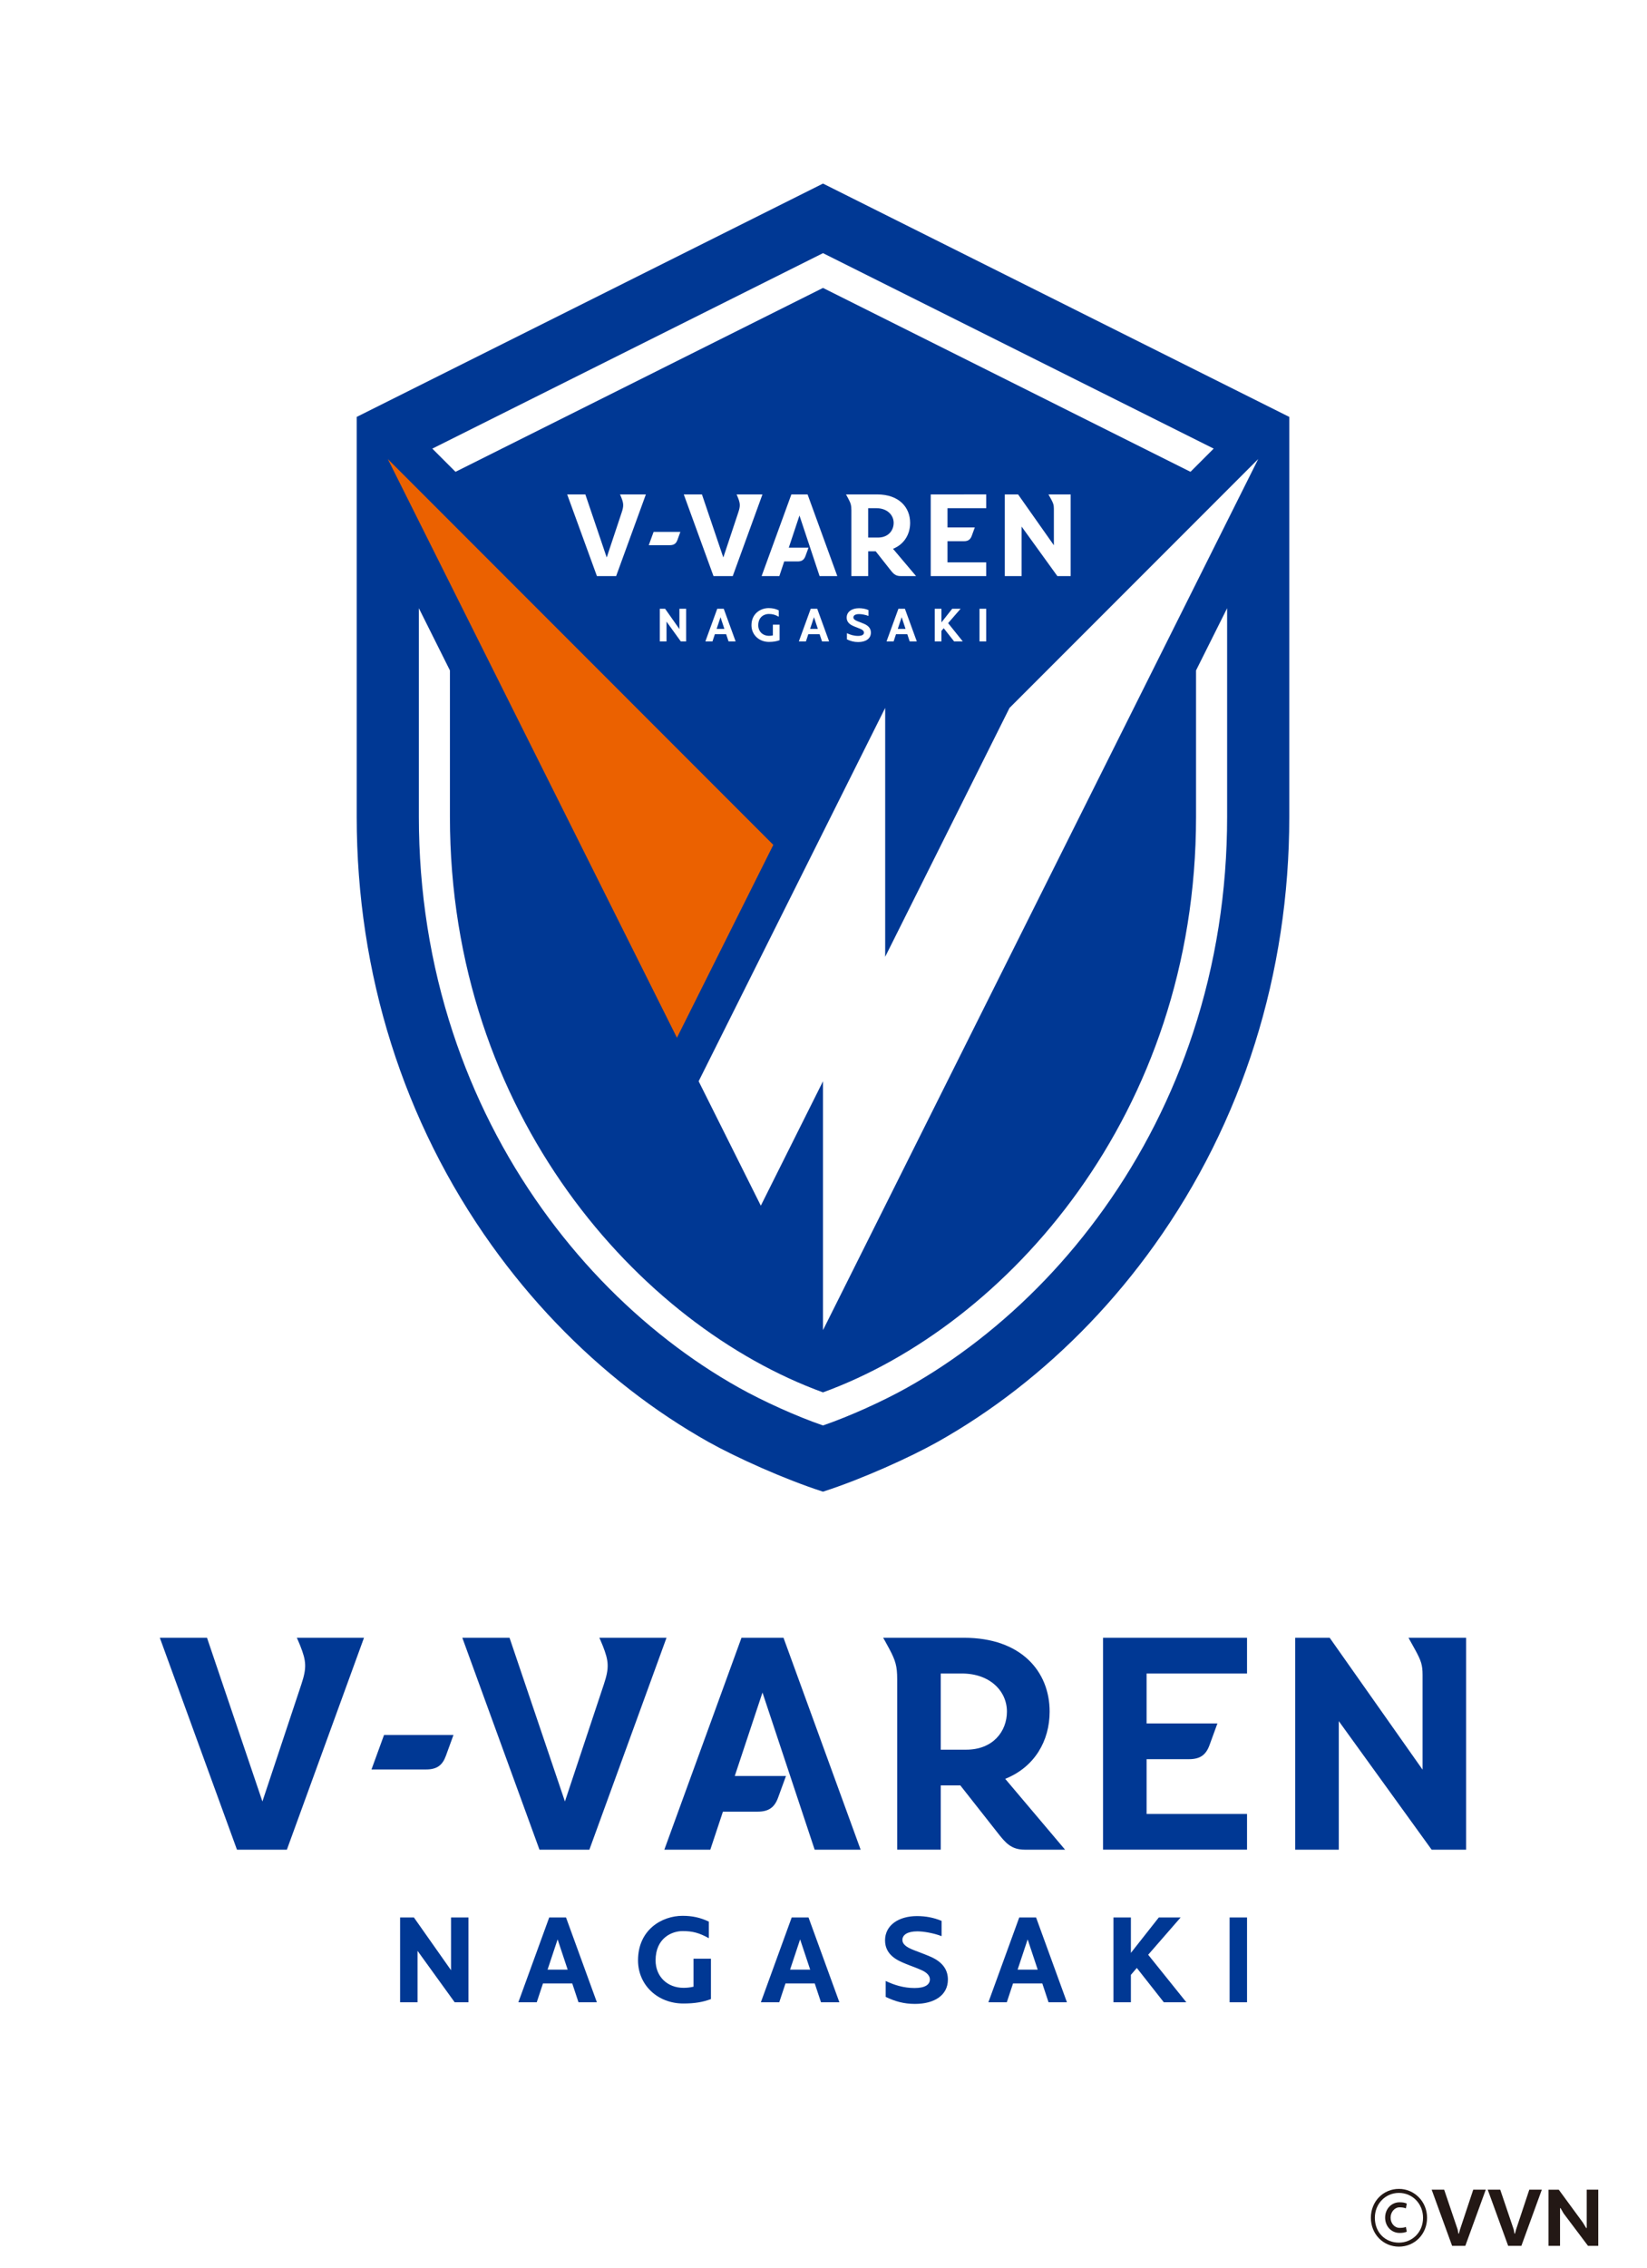
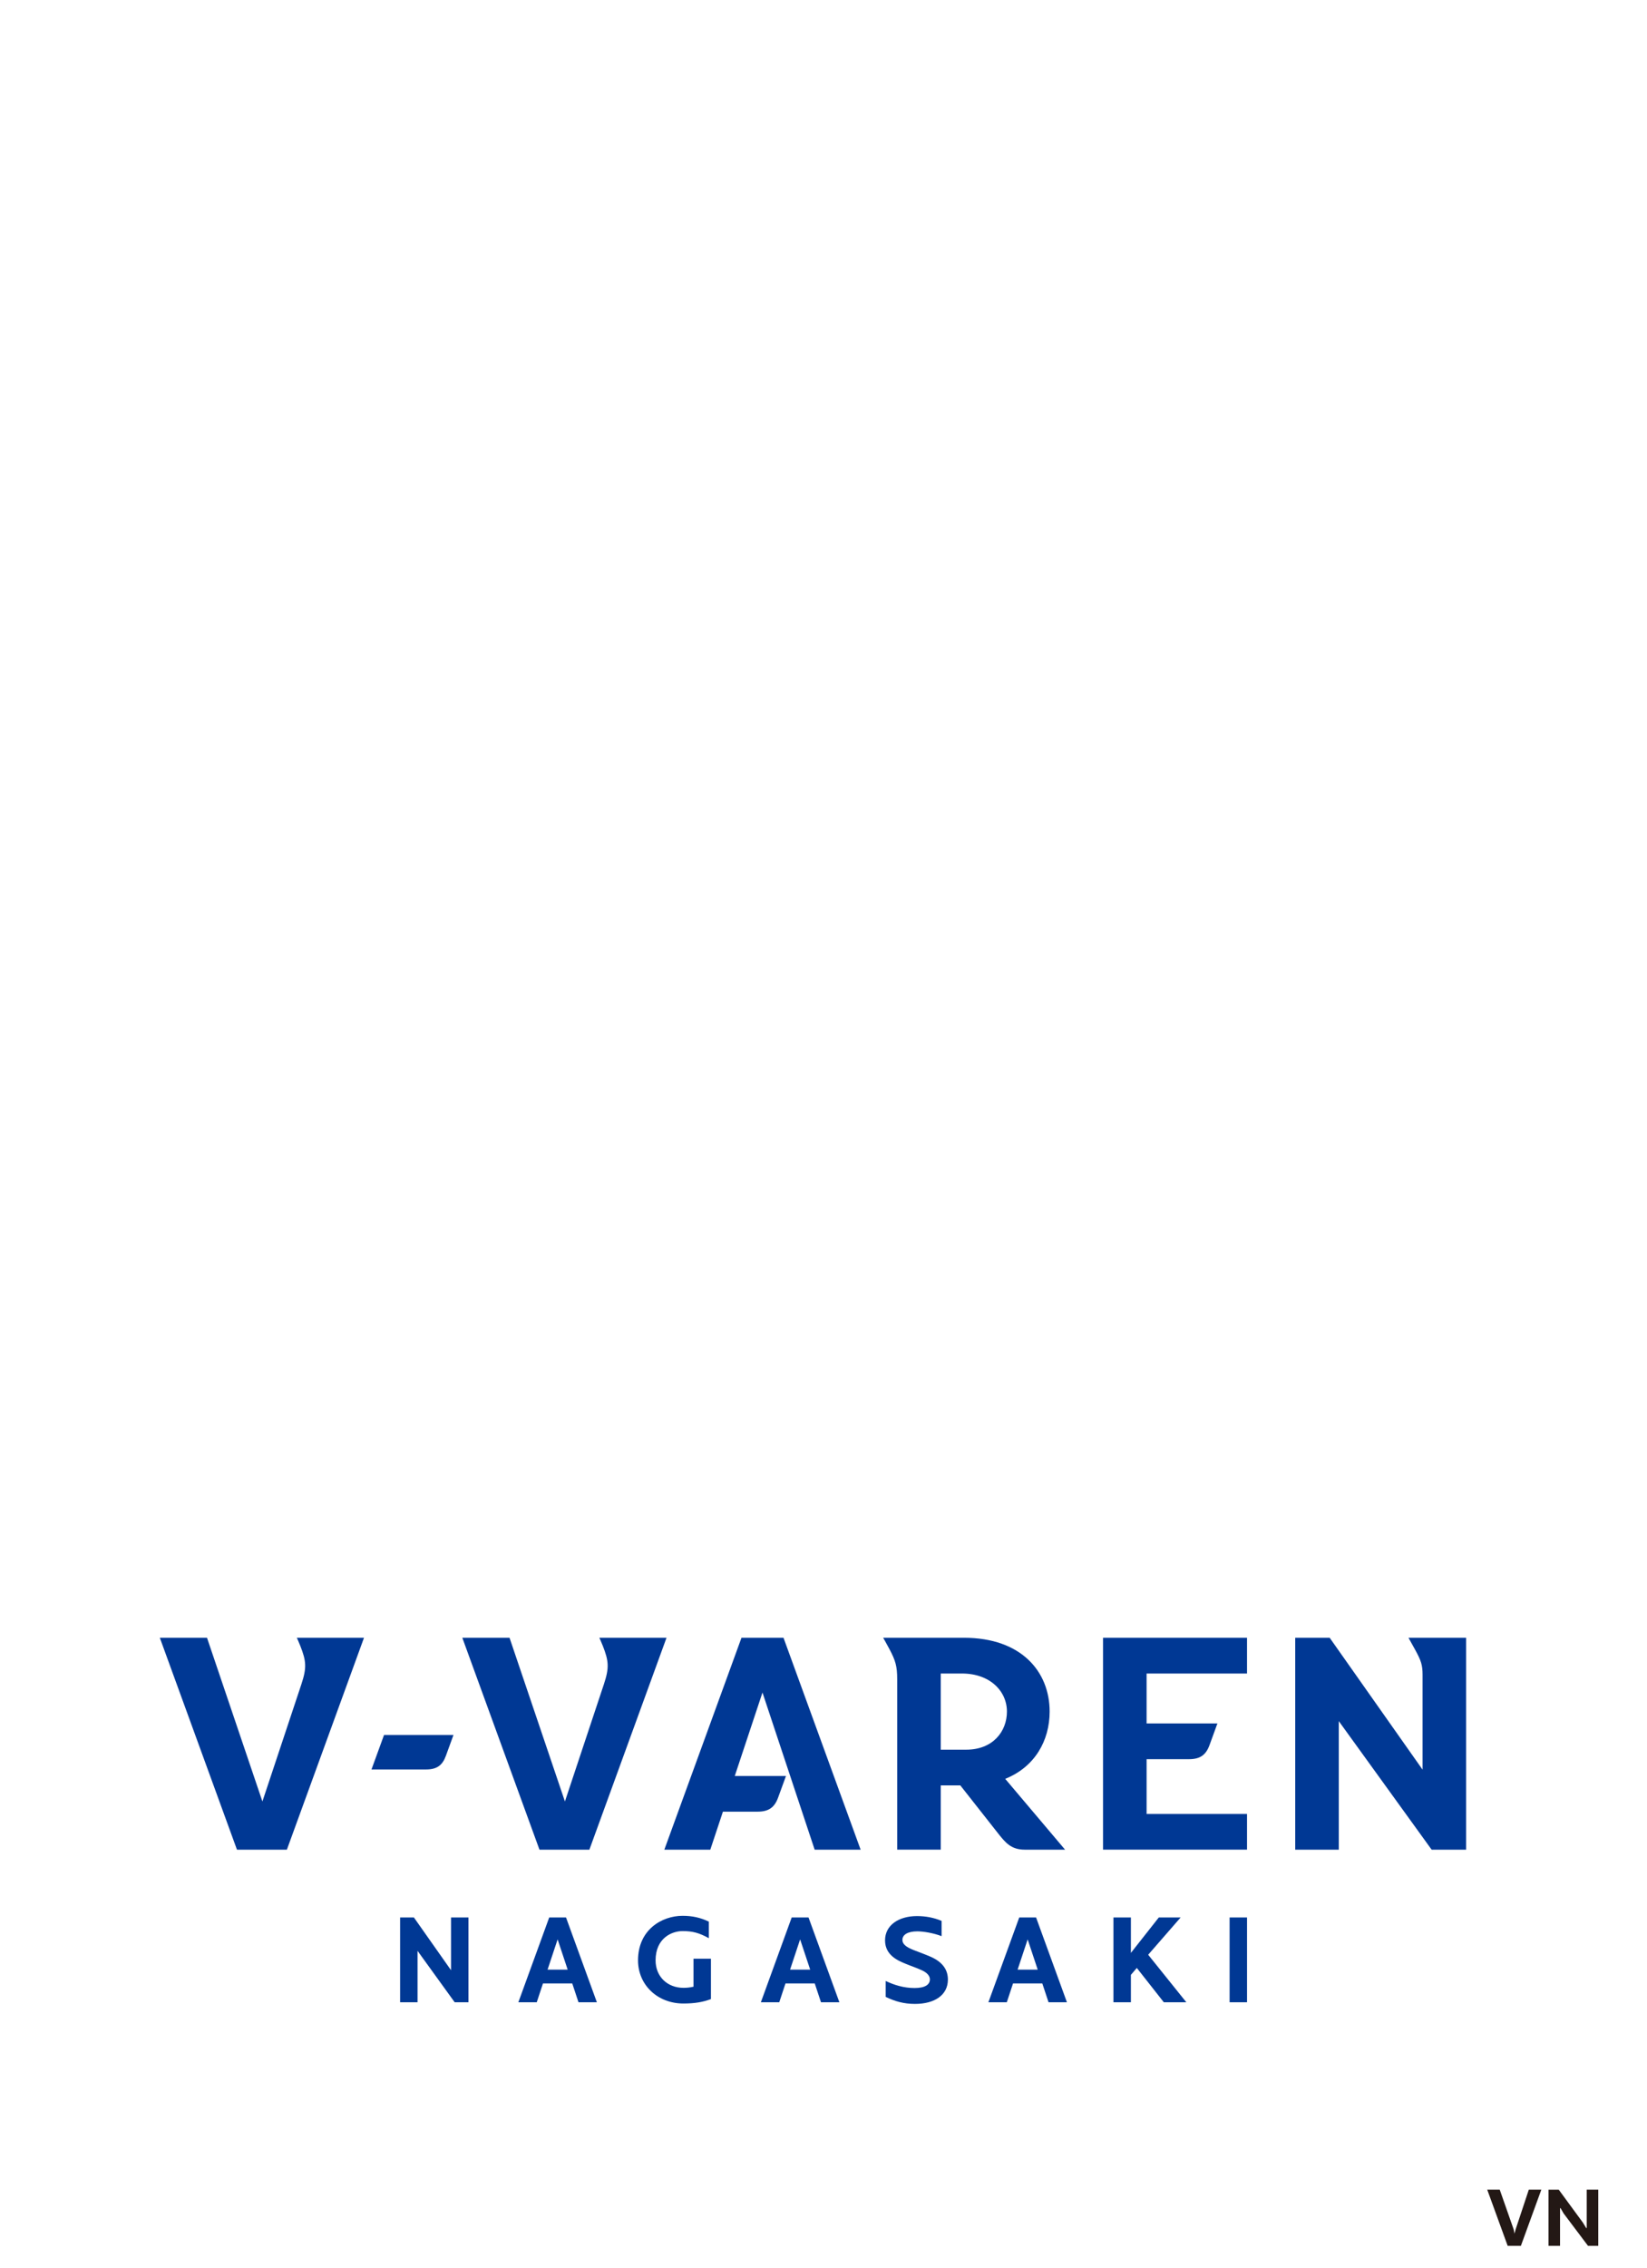
<svg xmlns="http://www.w3.org/2000/svg" version="1.1" id="レイヤー_1" x="0px" y="0px" width="143.762px" height="197.838px" viewBox="0 0 143.762 197.838" enable-background="new 0 0 143.762 197.838" xml:space="preserve">
  <g>
-     <rect fill="#FFFFFF" width="143.762" height="197.838" />
    <g>
      <g>
-         <path fill="#003894" d="M71.837,130.105c3.386-1.088,7.626-3.01,9.979-4.328c2.354-1.319,4.664-2.854,6.862-4.559     c4.566-3.546,8.627-7.783,12.071-12.596c7.713-10.779,11.789-23.705,11.789-37.381V36.363L71.837,16.012L31.136,36.363v34.879     c0,13.676,4.076,26.602,11.788,37.381c3.445,4.813,7.506,9.05,12.072,12.596c2.197,1.705,4.507,3.239,6.861,4.559     C64.213,127.096,68.453,129.018,71.837,130.105z" />
-       </g>
+         </g>
      <g>
        <polygon fill="#FFFFFF" points="71.837,25.113 103.914,41.152 105.938,39.129 71.837,22.08 37.737,39.129 39.76,41.152    " />
        <path fill="#FFFFFF" d="M107.112,53.049l-2.713,5.426v12.768c0,25.953-16.532,44.365-32.563,50.201     c-16.03-5.836-32.563-24.248-32.563-50.201V58.475l-2.712-5.426v18.193c0,6.504,0.998,12.838,2.97,18.82     c1.818,5.521,4.444,10.706,7.806,15.402c3.139,4.388,6.834,8.244,10.984,11.465c1.986,1.543,4.068,2.926,6.188,4.111     c2.1,1.175,5.029,2.502,7.327,3.289c2.299-0.787,5.228-2.114,7.328-3.289c2.12-1.186,4.2-2.568,6.187-4.111     c4.15-3.221,7.846-7.077,10.984-11.465c3.363-4.696,5.988-9.881,7.807-15.402c1.971-5.982,2.97-12.316,2.97-18.82V53.049z" />
      </g>
      <g>
        <g>
-           <polygon fill="#EB6100" points="67.501,73.689 33.85,40.037 59.088,90.515     " />
-         </g>
+           </g>
        <g>
          <polygon fill="#FFFFFF" points="71.837,116.016 109.826,40.037 88.118,61.745 77.265,83.453 77.265,61.745 60.983,94.308       66.41,105.16 71.837,94.308     " />
        </g>
      </g>
      <path fill="#FFFFFF" d="M86.084,53.096v2.85h-0.586v-2.85H86.084z M59.305,54.869l-1.25-1.773h-0.463v2.85h0.586v-1.729    l1.248,1.729h0.465v-2.85h-0.586V54.869z M64.211,55.945h-0.617l-0.211-0.631h-0.984l-0.209,0.631H61.57l1.037-2.85h0.566    L64.211,55.945z M63.229,54.851l-0.338-1.019l-0.338,1.019H63.229z M72.371,55.945h-0.619l-0.211-0.631h-0.986l-0.208,0.631    h-0.618l1.037-2.85h0.566L72.371,55.945z M71.388,54.851l-0.339-1.019l-0.338,1.019H71.388z M80.025,55.945h-0.621l-0.209-0.631    H78.21l-0.209,0.631h-0.618l1.037-2.85h0.566L80.025,55.945z M79.041,54.851l-0.338-1.019l-0.338,1.019H79.041z M68.048,54.482    h-0.586v0.941c-0.124,0.029-0.253,0.036-0.335,0.036c-0.547,0-0.941-0.378-0.941-0.921c0-0.75,0.545-0.986,0.906-0.986    c0.339,0,0.551,0.057,0.885,0.238v-0.555c-0.28-0.135-0.549-0.196-0.885-0.196c-0.696,0-1.498,0.47-1.498,1.499    c0,0.825,0.658,1.449,1.525,1.449c0.381,0,0.656-0.049,0.929-0.148V54.482z M75.426,54.412c-0.205-0.09-0.323-0.129-0.557-0.221    c-0.256-0.1-0.379-0.202-0.379-0.34c0-0.172,0.17-0.289,0.5-0.289c0.191,0,0.533,0.051,0.818,0.161v-0.513    c-0.266-0.111-0.542-0.161-0.832-0.161c-0.609,0-1.072,0.305-1.072,0.815c0,0.515,0.459,0.689,0.696,0.789    c0.206,0.086,0.34,0.125,0.54,0.215c0.18,0.081,0.273,0.191,0.273,0.307c0,0.181-0.168,0.291-0.517,0.291    c-0.368,0-0.694-0.105-0.971-0.238v0.538c0.31,0.147,0.608,0.235,0.984,0.235c0.661,0,1.108-0.297,1.108-0.819    C76.02,54.898,75.889,54.608,75.426,54.412z M83.85,53.096h-0.734l-0.94,1.191v-1.191H81.59v2.85h0.585v-0.92l0.2-0.232    l0.907,1.152h0.757l-1.281-1.596L83.85,53.096z M81.24,50.247h4.844v-1.201h-3.38v-1.841c0.424,0,1.134,0,1.431,0    c0.375,0,0.569-0.147,0.688-0.475c0.114-0.314,0.265-0.727,0.265-0.727h-2.383v-1.679h3.38v-1.201H81.24V50.247z M56.629,47.551    c0.663,0,1.603,0,1.838,0c0.363,0,0.549-0.143,0.666-0.459c0.109-0.302,0.254-0.701,0.254-0.701h-2.336L56.629,47.551z     M69.076,43.124l-2.597,7.123h1.548l0.424-1.278c0.412,0,0.928,0,1.17,0c0.375,0,0.568-0.146,0.687-0.475    c0.114-0.313,0.265-0.726,0.265-0.726H68.85l0.933-2.804l1.756,5.282h1.546l-2.594-7.123H69.076z M54.234,43.396    c0.201,0.51,0.219,0.735,0.036,1.287c-0.291,0.874-1.312,3.941-1.312,3.941l-1.864-5.501h-1.587l2.596,7.123h1.678l2.596-7.123    h-2.26C54.117,43.124,54.16,43.208,54.234,43.396z M64.295,43.124c0,0,0.041,0.084,0.116,0.272c0.202,0.51,0.22,0.735,0.036,1.287    c-0.291,0.874-1.311,3.941-1.311,3.941l-1.865-5.501h-1.586l2.594,7.123h1.681l2.593-7.123H64.295z M79.961,50.247    c0,0-1.087,0-1.354,0c-0.466,0-0.657-0.243-0.915-0.57c-0.172-0.218-0.698-0.886-1.254-1.591h-0.658v2.161h-1.465v-5.73    c0-0.439-0.059-0.626-0.256-1c-0.152-0.29-0.217-0.393-0.217-0.393h2.721c1.926,0,2.88,1.139,2.88,2.481    c0,0.982-0.503,1.865-1.494,2.262L79.961,50.247z M78.005,45.605c0-0.69-0.569-1.28-1.513-1.28h-0.713v2.562h0.854    C77.54,46.887,78.005,46.266,78.005,45.605z M91.516,43.124c0,0,0.078,0.135,0.219,0.393c0.202,0.37,0.254,0.517,0.254,0.855    v3.185l-3.123-4.433h-1.16v7.123h1.465v-4.322l3.123,4.322h1.161v-7.123H91.516z" />
    </g>
    <path fill="#003894" d="M96.281,142.85h12.568v3.115h-8.766v4.356h6.181c0,0-0.39,1.071-0.687,1.884   c-0.309,0.85-0.81,1.232-1.786,1.232c-0.771,0-2.61,0-3.708,0v4.777h8.766v3.115H96.281V142.85z M32.426,154.334   c1.721,0,4.161,0,4.769,0c0.942,0,1.427-0.369,1.724-1.188c0.287-0.787,0.664-1.822,0.664-1.822h-6.061L32.426,154.334z    M64.721,142.85l-6.733,18.48H62l1.102-3.316c1.067,0,2.404,0,3.033,0c0.975,0,1.476-0.381,1.785-1.23   c0.295-0.812,0.687-1.883,0.687-1.883h-4.47l2.418-7.277l4.555,13.707h4.013l-6.732-18.48H64.721z M26.213,143.557   c0.523,1.324,0.57,1.906,0.095,3.34c-0.755,2.268-3.403,10.228-3.403,10.228l-4.835-14.274h-4.118l6.732,18.48h4.356l6.731-18.48   H25.91C25.91,142.85,26.021,143.066,26.213,143.557z M52.315,142.85c0,0,0.11,0.217,0.304,0.707c0.521,1.324,0.57,1.906,0.094,3.34   c-0.755,2.268-3.402,10.228-3.402,10.228l-4.834-14.274h-4.121l6.733,18.48h4.356l6.732-18.48H52.315z M87.742,155.152l5.225,6.178   c0,0-2.824,0-3.518,0c-1.207,0-1.705-0.629-2.373-1.477c-0.445-0.568-1.811-2.3-3.252-4.129h-1.709v5.605h-3.802v-14.87   c0-1.139-0.151-1.624-0.662-2.595c-0.396-0.75-0.564-1.016-0.564-1.016h7.062c4.995,0,7.471,2.95,7.471,6.437   C91.619,151.838,90.312,154.126,87.742,155.152z M82.115,152.609h2.217c2.351,0,3.56-1.605,3.56-3.323   c0-1.786-1.479-3.321-3.929-3.321h-1.848V152.609z M122.945,142.85c0,0,0.199,0.348,0.564,1.016   c0.529,0.963,0.663,1.342,0.663,2.223v8.262l-8.106-11.5h-3.01v18.48h3.803v-11.213l8.105,11.213h3.009v-18.48H122.945z    M107.329,167.242v7.396h1.521v-7.396H107.329z M39.369,171.844l-3.241-4.602h-1.204v7.396h1.521v-4.485l3.242,4.485h1.203v-7.396   h-1.521V171.844z M49.406,167.242l2.693,7.396h-1.605l-0.543-1.64h-2.557l-0.543,1.64h-1.605l2.693-7.396H49.406z M49.551,171.794   l-0.878-2.64l-0.878,2.64H49.551z M70.574,167.242l2.693,7.396h-1.605l-0.545-1.64h-2.555l-0.543,1.64h-1.605l2.691-7.396H70.574z    M70.719,171.794l-0.879-2.64l-0.877,2.64H70.719z M90.436,167.242l2.693,7.396h-1.605l-0.544-1.64h-2.556l-0.543,1.64h-1.606   l2.692-7.396H90.436z M90.579,171.794l-0.878-2.64l-0.877,2.64H90.579z M62.055,170.84h-1.521v2.441   c-0.321,0.08-0.652,0.1-0.867,0.1c-1.42,0-2.443-0.986-2.443-2.396c0-1.941,1.414-2.554,2.353-2.554   c0.878,0,1.429,0.146,2.294,0.618v-1.445c-0.729-0.346-1.426-0.504-2.294-0.504c-1.809,0-3.886,1.217-3.886,3.885   c0,2.146,1.705,3.763,3.959,3.763c0.984,0,1.703-0.123,2.406-0.386V170.84z M81.199,170.655c-0.535-0.229-0.84-0.333-1.448-0.57   c-0.659-0.257-0.983-0.522-0.983-0.882c0-0.444,0.443-0.749,1.302-0.749c0.493,0,1.381,0.132,2.12,0.42v-1.333   c-0.688-0.289-1.406-0.418-2.156-0.418c-1.582,0-2.781,0.791-2.781,2.115c0,1.336,1.189,1.79,1.805,2.047   c0.537,0.222,0.881,0.324,1.4,0.559c0.467,0.213,0.709,0.494,0.709,0.795c0,0.473-0.438,0.758-1.34,0.758   c-0.957,0-1.803-0.273-2.518-0.617v1.39c0.805,0.387,1.576,0.612,2.555,0.612c1.715,0,2.875-0.768,2.875-2.123   C82.738,171.922,82.398,171.168,81.199,170.655z M103.055,167.242h-1.905l-2.438,3.092v-3.092h-1.521v7.396h1.521v-2.388   l0.518-0.604l2.355,2.991h1.965l-3.328-4.142L103.055,167.242z" />
    <g>
      <g>
-         <path fill="#231815" d="M122.108,190.917c1.329,0,2.456,1.084,2.456,2.519c0,1.434-1.085,2.518-2.456,2.518     c-1.364,0-2.448-1.084-2.448-2.518C119.66,192.001,120.744,190.917,122.108,190.917z M122.108,195.605     c1.125,0,2.105-0.869,2.105-2.17c0-1.217-0.917-2.168-2.105-2.168c-1.183,0-2.101,0.951-2.101,2.168     C120.008,194.736,120.926,195.605,122.108,195.605z M122.163,194.317c0.21,0,0.393-0.014,0.554-0.083l0.076,0.419     c-0.202,0.083-0.398,0.104-0.63,0.104c-0.712,0-1.259-0.573-1.259-1.336c0-0.756,0.547-1.336,1.259-1.336     c0.231,0,0.428,0.021,0.63,0.111l-0.076,0.42c-0.147-0.063-0.344-0.091-0.554-0.091c-0.434,0-0.783,0.419-0.783,0.896     C121.38,193.925,121.729,194.317,122.163,194.317z" />
-         <path fill="#231815" d="M127.232,194.457l0.07,0.363h0.042l0.097-0.363l1.154-3.471h1.092l-1.783,4.897h-1.154l-1.784-4.897     h1.091L127.232,194.457z" />
-         <path fill="#231815" d="M132.126,194.457l0.069,0.363h0.043l0.097-0.363l1.153-3.471h1.093l-1.784,4.897h-1.154l-1.783-4.897     h1.091L132.126,194.457z" />
+         <path fill="#231815" d="M132.126,194.457l0.069,0.363l0.097-0.363l1.153-3.471h1.093l-1.784,4.897h-1.154l-1.783-4.897     h1.091L132.126,194.457z" />
        <path fill="#231815" d="M136.48,193.051l-0.267-0.462l-0.042,0.014v3.281h-1.007v-4.897h0.896l2.105,2.869l0.294,0.482     l0.041-0.014v-3.338h1.008v4.897h-0.896L136.48,193.051z" />
      </g>
    </g>
  </g>
</svg>